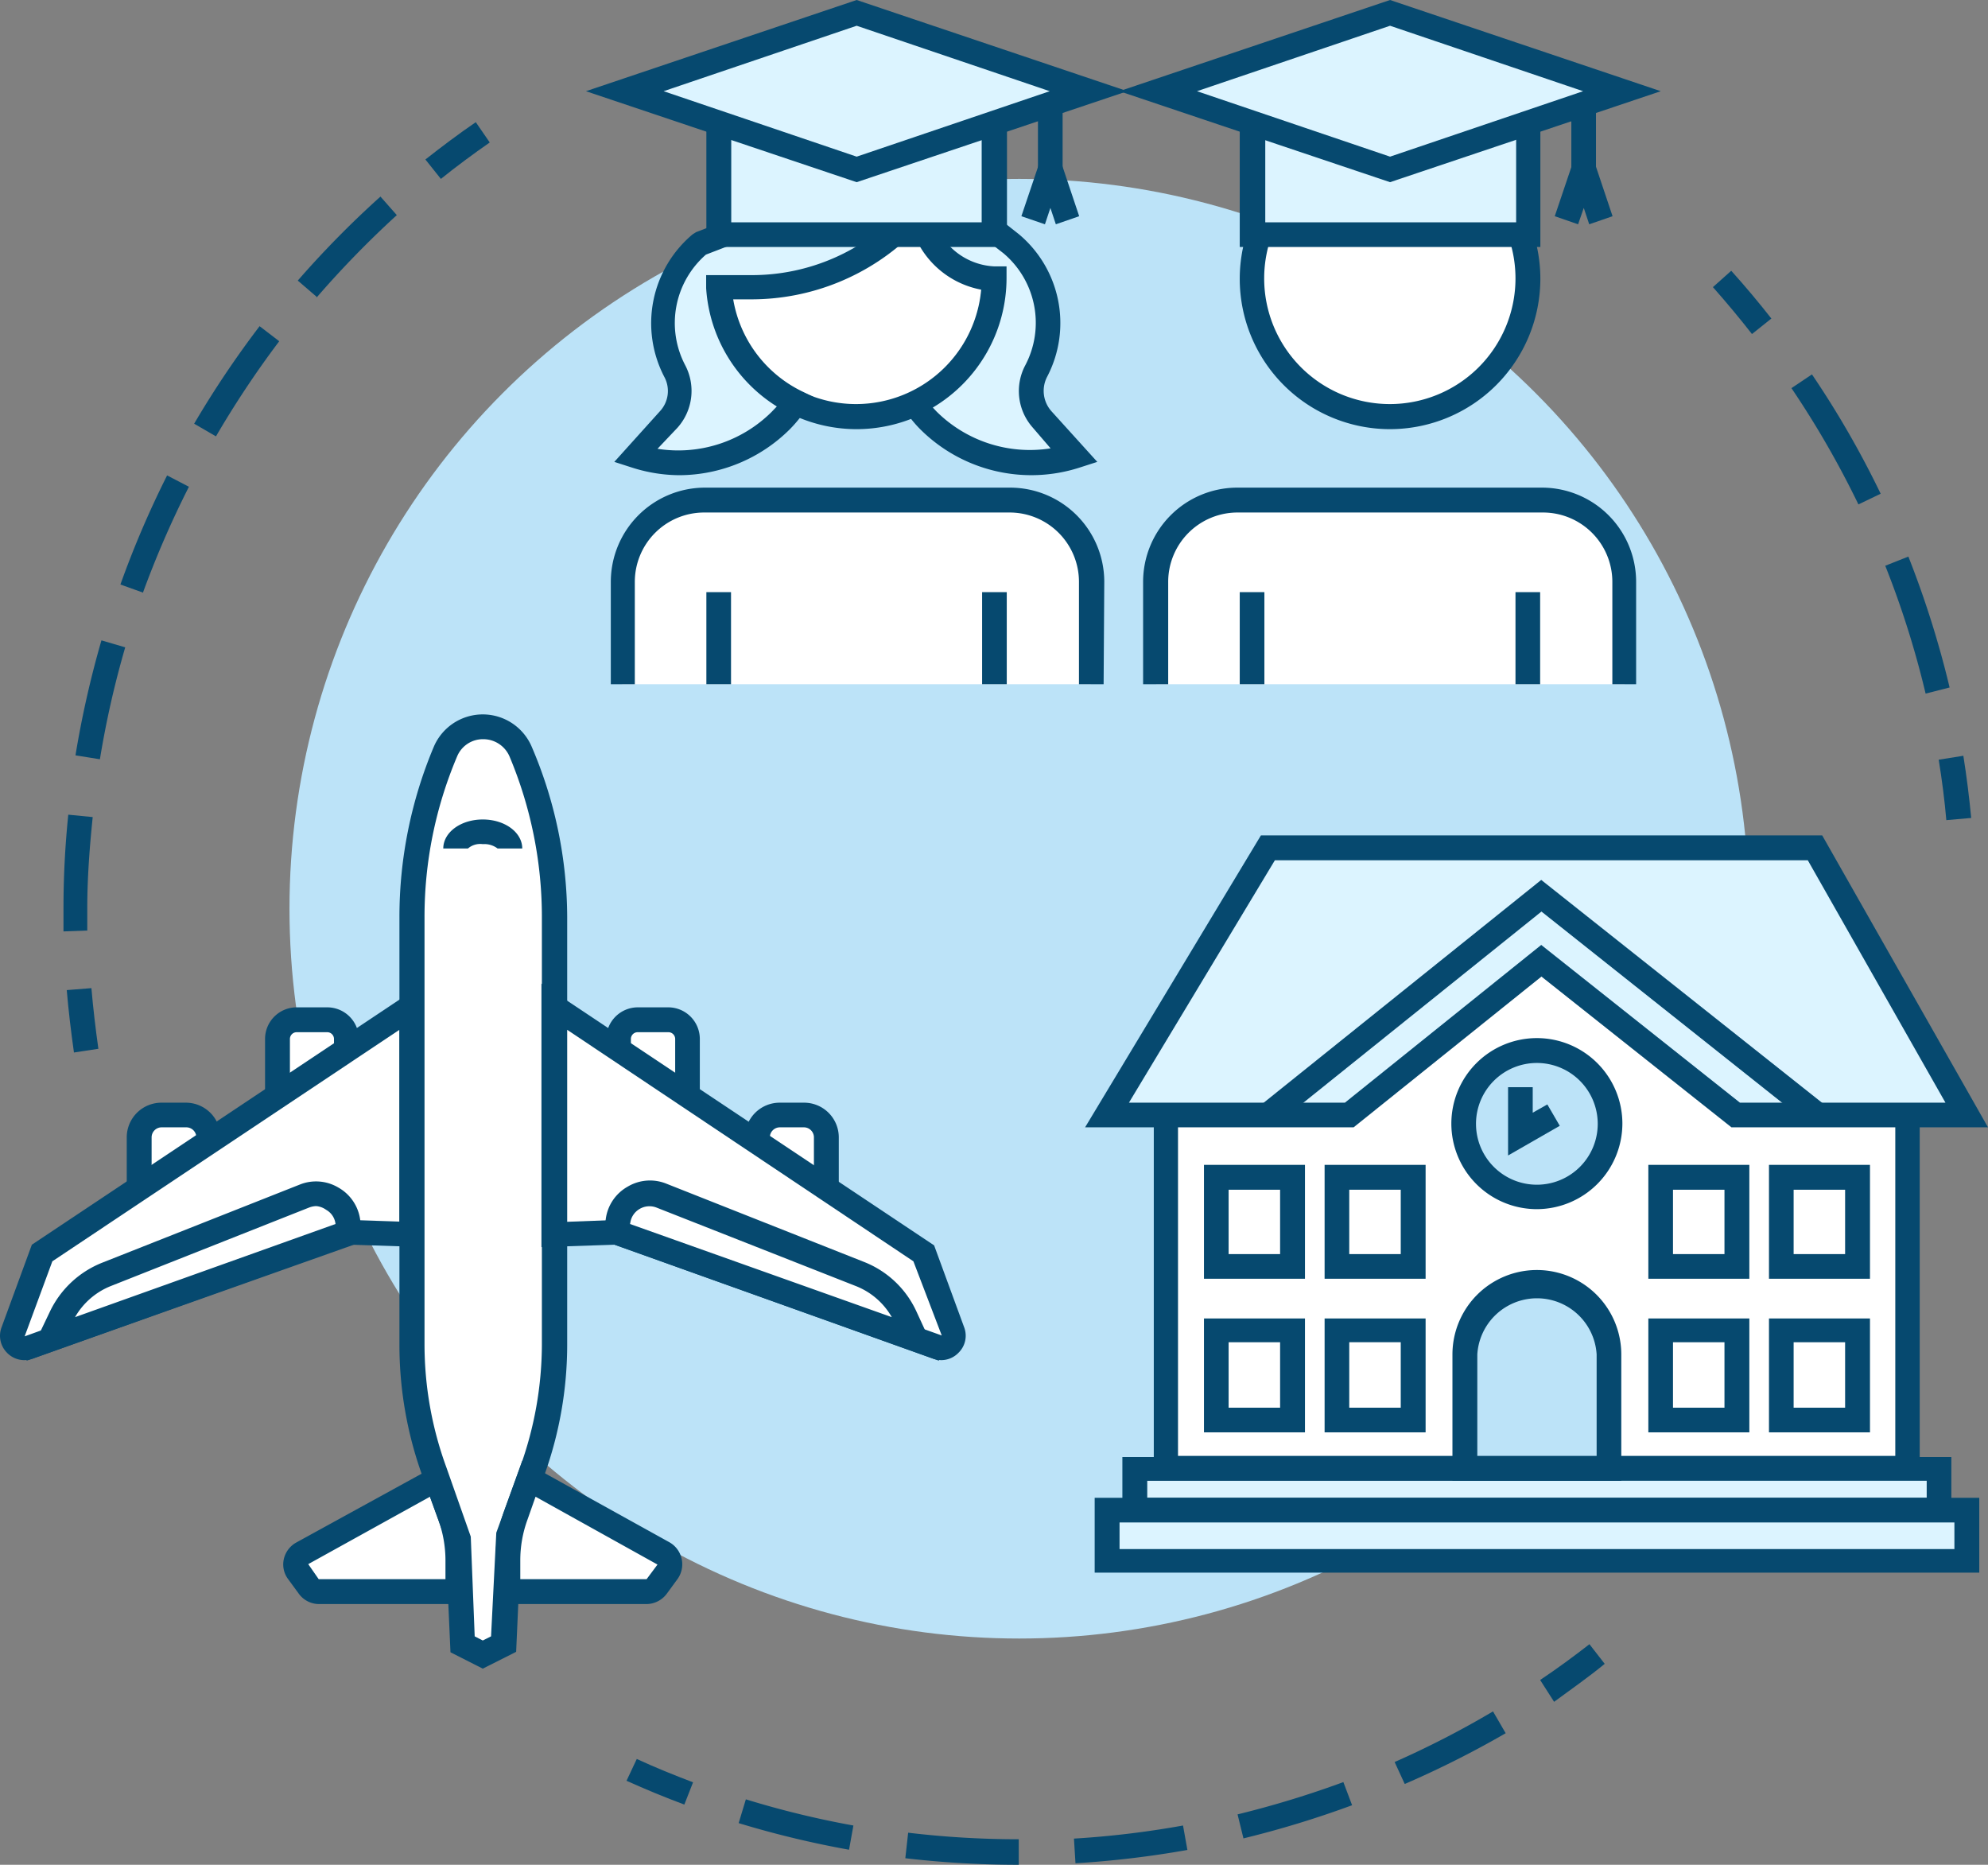
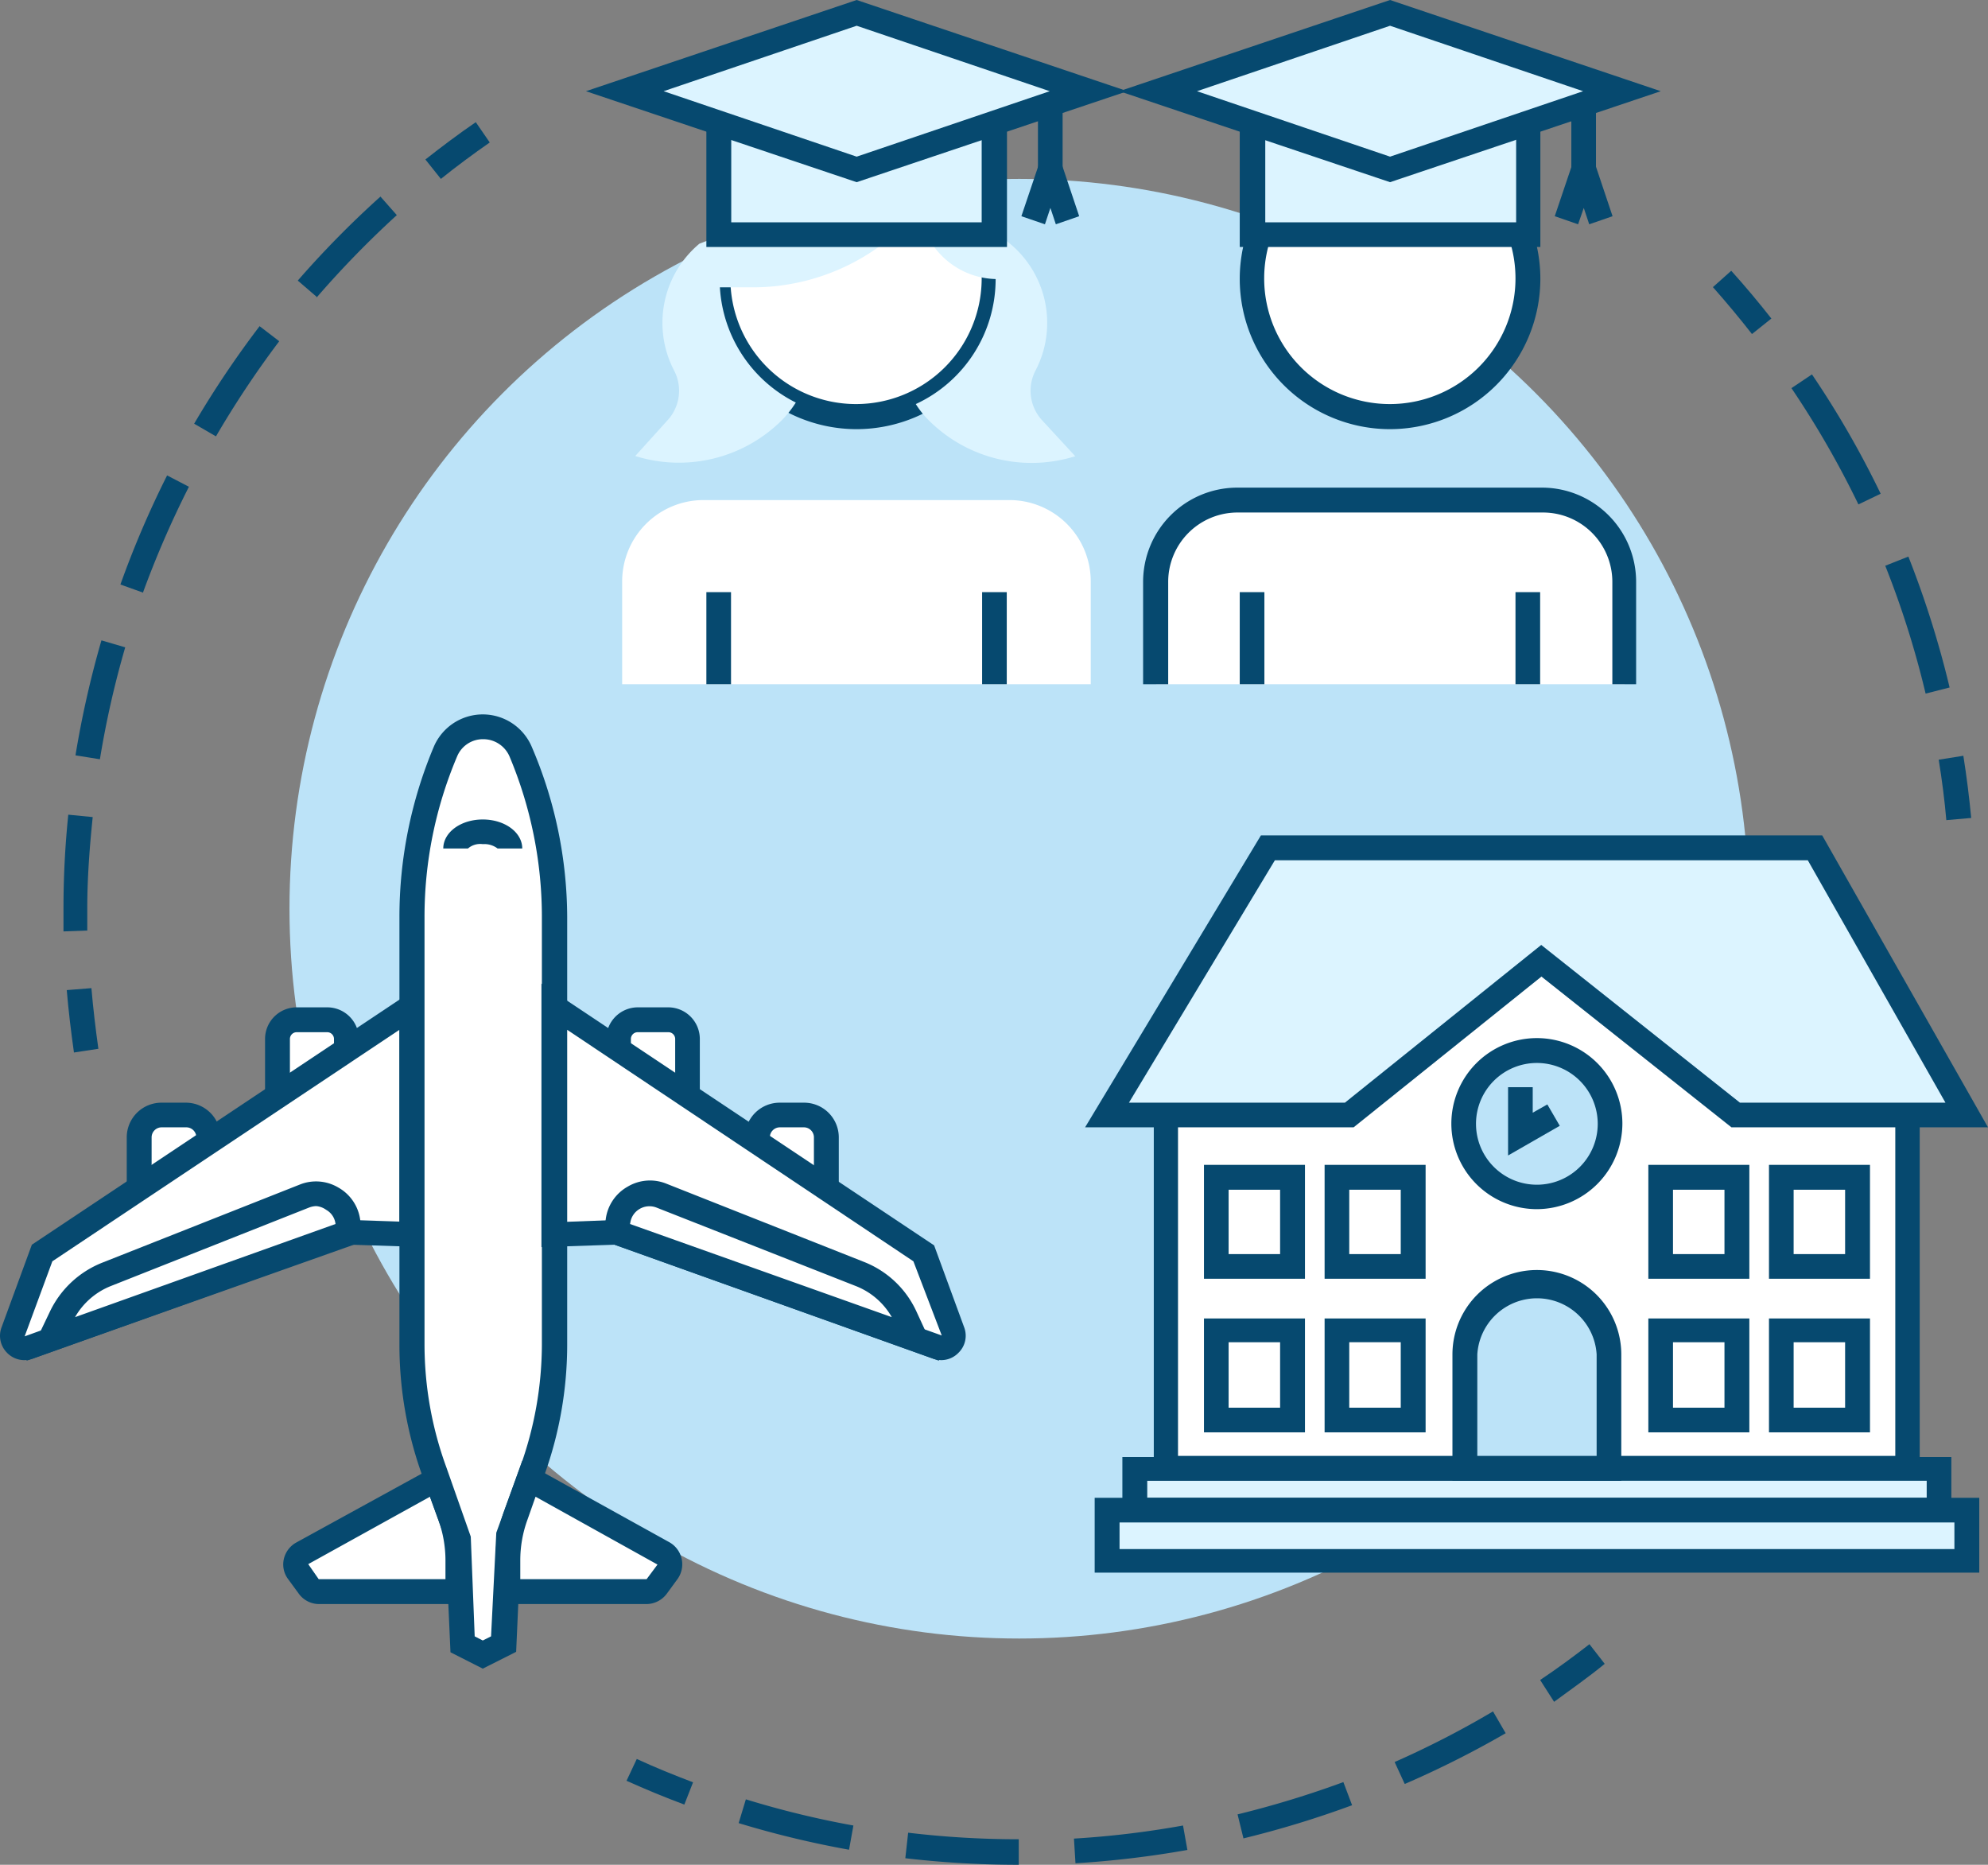
<svg xmlns="http://www.w3.org/2000/svg" viewBox="0 0 91.13 85.47">
  <rect x="0" y="0" width="91.13" height="85.47" fill="#808080" stroke="none" />
  <defs>
    <style>.cls-1{fill:#bce3f8;}.cls-2{fill:#06496f;}.cls-3{fill:#fff;}.cls-4{fill:#dcf4ff;}</style>
  </defs>
  <title>university_island</title>
  <g id="Layer_2" data-name="Layer 2">
    <g id="Layer_1-2" data-name="Layer 1">
      <circle class="cls-1" cx="46.72" cy="41.65" r="33.45" />
      <path class="cls-2" d="M80.31,15.31c-.57-.73-1.17-1.45-1.79-2.15l.84-.75c.64.71,1.26,1.45,1.84,2.19Z" />
      <path class="cls-2" d="M88.27,31.79a42.35,42.35,0,0,0-1.85-5.86l1.06-.42a44.64,44.64,0,0,1,1.89,6Zm-3.08-8.67a42.78,42.78,0,0,0-3.07-5.33l.94-.63a43.06,43.06,0,0,1,3.15,5.47Z" />
      <path class="cls-2" d="M89.22,37.59c-.08-.92-.2-1.85-.35-2.77L90,34.64c.15.94.27,1.9.36,2.85Z" />
      <path class="cls-2" d="M3.39,48.24c-.14-1-.25-1.91-.33-2.86l1.13-.09c.08.92.19,1.86.32,2.78Z" />
      <path class="cls-2" d="M2.91,42.69c0-.35,0-.69,0-1a42,42,0,0,1,.22-4.35l1.12.11C4.11,38.8,4,40.23,4,41.65c0,.34,0,.68,0,1ZM4.58,34.8l-1.12-.18a45.58,45.58,0,0,1,1.19-5.27l1.09.32A43.2,43.2,0,0,0,4.58,34.8Zm2-7.63-1.06-.38a44.4,44.4,0,0,1,2.14-5l1,.52A44.67,44.67,0,0,0,6.55,27.17ZM9.9,20l-1-.58a44.79,44.79,0,0,1,3-4.47l.9.69A44.35,44.35,0,0,0,9.9,20Zm4.61-6.4-.86-.74a44.41,44.41,0,0,1,3.79-3.85l.75.85A44.8,44.8,0,0,0,14.51,13.64Z" />
      <path class="cls-2" d="M20.21,8.2l-.71-.89c.75-.59,1.52-1.17,2.31-1.71l.64.93C21.69,7.06,20.93,7.62,20.21,8.2Z" />
      <path class="cls-2" d="M71.24,78,70.6,77c.78-.52,1.54-1.08,2.26-1.64l.7.9C72.82,76.87,72,77.44,71.24,78Z" />
      <path class="cls-2" d="M46.7,85.47a45.07,45.07,0,0,1-5.2-.3L41.63,84a42.85,42.85,0,0,0,5.07.3Zm2.6-.07-.07-1.13a42.52,42.52,0,0,0,5-.6l.2,1.12A44.73,44.73,0,0,1,49.3,85.4Zm-10.38-.62a44.35,44.35,0,0,1-5.06-1.22l.33-1.09a42.15,42.15,0,0,0,4.93,1.2ZM57,84.26l-.27-1.1a45.22,45.22,0,0,0,4.85-1.48l.4,1.06A45.39,45.39,0,0,1,57,84.26Zm7.39-2.5-.46-1a42.65,42.65,0,0,0,4.51-2.32l.58,1A44.93,44.93,0,0,1,64.41,81.76Z" />
      <path class="cls-2" d="M31.37,82.71c-.89-.33-1.78-.7-2.65-1.09l.47-1c.84.39,1.71.74,2.58,1.07Z" />
      <rect class="cls-3" x="12.75" y="46.74" width="3.16" height="6.06" rx="0.88" />
      <path class="cls-2" d="M15,53.37h-1.4a1.45,1.45,0,0,1-1.45-1.45v-4.3a1.45,1.45,0,0,1,1.45-1.45H15a1.45,1.45,0,0,1,1.45,1.45v4.3A1.45,1.45,0,0,1,15,53.37Zm-1.4-6.06a.31.31,0,0,0-.31.31v4.3a.31.31,0,0,0,.31.31H15a.31.31,0,0,0,.31-.31v-4.3a.31.31,0,0,0-.31-.31Z" />
      <rect class="cls-3" x="6.38" y="51.11" width="3.16" height="4.62" rx="1.02" />
      <path class="cls-2" d="M8.52,56.29H7.4a1.59,1.59,0,0,1-1.59-1.58V52.13A1.59,1.59,0,0,1,7.4,50.54H8.52a1.59,1.59,0,0,1,1.59,1.59v2.58A1.59,1.59,0,0,1,8.52,56.29ZM7.4,51.67a.46.46,0,0,0-.45.46v2.58a.45.45,0,0,0,.45.45H8.52A.45.45,0,0,0,9,54.71V52.13a.46.46,0,0,0-.45-.46Z" />
      <path class="cls-3" d="M20,67.78l-6.17,3.41a.59.59,0,0,0-.19.85l.49.67a.59.59,0,0,0,.47.24H21V71.53a6.05,6.05,0,0,0-.36-2.07Z" />
      <path class="cls-2" d="M21.55,73.52H14.62a1.15,1.15,0,0,1-.92-.47l-.49-.67a1.12,1.12,0,0,1-.2-.92,1.16,1.16,0,0,1,.57-.76L20.32,67l.83,2.3a6.5,6.5,0,0,1,.4,2.27ZM19.71,68.6l-5.58,3.09.48.69h5.81v-.85a5.47,5.47,0,0,0-.33-1.88Z" />
      <path class="cls-3" d="M18.88,46.14,1.93,57.44.6,61.06a.53.53,0,0,0,.69.68L16,56.48l2.88.1Z" />
      <path class="cls-2" d="M1.1,62.34A1.1,1.1,0,0,1,.32,62a1.1,1.1,0,0,1-.25-1.16l1.39-3.79,18-12V57.16l-3.35-.11L1.48,62.28A1.26,1.26,0,0,1,1.1,62.34Zm1.3-4.53L1.13,61.25l14.79-5.34,2.39.08V47.2Z" />
      <path class="cls-3" d="M2.32,61.38l.49-1a3.87,3.87,0,0,1,2.07-1.93L14,54.82a1.47,1.47,0,0,1,2,1.16l.06.5Z" />
      <path class="cls-2" d="M1.21,62.37,2.3,60.09a4.49,4.49,0,0,1,2.37-2.21l9.08-3.59a2,2,0,0,1,1.76.14,2,2,0,0,1,1,1.47l.13,1Zm13.28-7.09a1,1,0,0,0-.33.07L5.09,58.94a3.3,3.3,0,0,0-1.65,1.43L15.38,56.1v0a.85.85,0,0,0-.43-.65A.9.9,0,0,0,14.49,55.28Z" />
      <path class="cls-3" d="M23.86,34.46a1.87,1.87,0,0,0-3.45,0,19.56,19.56,0,0,0-1.53,7.59V61.62a17.22,17.22,0,0,0,1,5.82l1.09,3,.23,4.92.92.47.93-.47.22-4.92,1.09-3a17.23,17.23,0,0,0,1-5.82V42.05A19.56,19.56,0,0,0,23.86,34.46Z" />
      <path class="cls-2" d="M22.13,76.48l-1.48-.75-.23-5.16-1.06-2.93a17.66,17.66,0,0,1-1.05-6V42.05a20.1,20.1,0,0,1,1.57-7.81,2.44,2.44,0,0,1,4.5,0h0A19.92,19.92,0,0,1,26,42.05V61.62a17.66,17.66,0,0,1-1.05,6l-1.06,2.93-.23,5.16ZM21.76,75l.37.19.38-.19.24-4.75,1.09-3a16.64,16.64,0,0,0,1-5.63V42.05a19,19,0,0,0-1.48-7.37,1.31,1.31,0,0,0-1.21-.8,1.28,1.28,0,0,0-1.2.8,18.81,18.81,0,0,0-1.49,7.37V61.62a16.41,16.41,0,0,0,1,5.63l1.12,3.18Z" />
      <rect class="cls-3" x="28.36" y="46.74" width="3.16" height="6.06" rx="0.88" transform="translate(59.87 99.54) rotate(-180)" />
      <path class="cls-2" d="M30.63,53.37H29.24a1.45,1.45,0,0,1-1.45-1.45v-4.3a1.45,1.45,0,0,1,1.45-1.45h1.39a1.45,1.45,0,0,1,1.45,1.45v4.3A1.45,1.45,0,0,1,30.63,53.37Zm-1.39-6.06a.31.31,0,0,0-.32.31v4.3a.31.31,0,0,0,.32.31h1.39a.31.31,0,0,0,.32-.31v-4.3a.31.31,0,0,0-.32-.31Z" />
      <rect class="cls-3" x="34.72" y="51.11" width="3.16" height="4.62" rx="1.02" transform="translate(72.6 106.83) rotate(-180)" />
      <path class="cls-2" d="M36.86,56.29H35.74a1.59,1.59,0,0,1-1.59-1.58V52.13a1.59,1.59,0,0,1,1.59-1.59h1.12a1.59,1.59,0,0,1,1.59,1.59v2.58A1.59,1.59,0,0,1,36.86,56.29Zm-1.12-4.62a.46.46,0,0,0-.45.46v2.58a.45.45,0,0,0,.45.45h1.12a.45.45,0,0,0,.45-.45V52.13a.46.46,0,0,0-.45-.46Z" />
      <path class="cls-3" d="M24.25,67.78l6.16,3.41a.58.58,0,0,1,.19.85l-.49.67a.58.58,0,0,1-.47.24H23.28V71.53a6.05,6.05,0,0,1,.36-2.07Z" />
      <path class="cls-2" d="M29.64,73.52H22.71v-2a6.74,6.74,0,0,1,.4-2.27l.83-2.3,6.75,3.74a1.16,1.16,0,0,1,.37,1.68l-.49.67A1.17,1.17,0,0,1,29.64,73.52Zm-5.79-1.14h5.79l.5-.67L24.55,68.6l-.37,1.05a5.43,5.43,0,0,0-.33,1.88Z" />
      <path class="cls-3" d="M25.39,46.14l16.94,11.3,1.33,3.62a.53.53,0,0,1-.68.68L28.26,56.48l-2.87.1Z" />
      <path class="cls-2" d="M43.16,62.34a1.19,1.19,0,0,1-.37-.06L28.17,57.05l-3.35.11V45.08l18,12,1.39,3.79A1.09,1.09,0,0,1,43.94,62,1.1,1.1,0,0,1,43.16,62.34ZM28.35,55.91l14.82,5.3-1.3-3.4L26,47.2V56Z" />
      <path class="cls-3" d="M42,61.38l-.5-1a3.87,3.87,0,0,0-2.07-1.93l-9.07-3.59a1.46,1.46,0,0,0-2,1.16l-.07.5Z" />
      <path class="cls-2" d="M43.05,62.37,27.64,56.86l.13-1a2,2,0,0,1,1-1.47,2,2,0,0,1,1.77-.14l9.07,3.59A4.42,4.42,0,0,1,42,60.09ZM28.88,56.1l12,4.27a3.28,3.28,0,0,0-1.66-1.43L30.1,55.35a.89.89,0,0,0-.78.06.88.88,0,0,0-.43.65Z" />
      <path class="cls-2" d="M21.45,38.89l-1.13,0c0-.74.8-1.33,1.81-1.33s1.81.59,1.81,1.33H22.81a1,1,0,0,0-.68-.2A.86.86,0,0,0,21.45,38.89Z" />
      <polygon class="cls-3" points="87.45 51.11 70.55 40.59 53.46 51.11 53.46 67.3 87.45 67.3 87.45 51.11" />
      <path class="cls-2" d="M88,67.87H52.89V50.79L70.55,39.92,88,50.79ZM54,66.73H86.88V51.42L70.55,41.25,54,51.42Z" />
      <rect class="cls-4" x="52.02" y="67.3" width="36.86" height="1.91" />
      <path class="cls-2" d="M89.45,69.78h-38v-3h38ZM52.59,68.65H88.32v-.78H52.59Z" />
      <rect class="cls-4" x="50.75" y="69.22" width="39.41" height="2.3" />
      <path class="cls-2" d="M90.73,72.08H50.18V68.65H90.73ZM51.32,71H89.59V69.78H51.32Z" />
      <path class="cls-1" d="M70.45,58.78h0a3.3,3.3,0,0,1,3.3,3.3V67.3a0,0,0,0,1,0,0H67.15a0,0,0,0,1,0,0V62.08A3.3,3.3,0,0,1,70.45,58.78Z" />
      <path class="cls-2" d="M74.32,67.87H66.58V62.08a3.87,3.87,0,1,1,7.74,0Zm-6.6-1.14h5.47V62.08a2.74,2.74,0,0,0-5.47,0Z" />
      <path class="cls-2" d="M59.82,58.61H55.19V53.39h4.63Zm-3.5-1.13h2.36V54.53H56.32Z" />
      <path class="cls-2" d="M65.35,58.61H60.72V53.39h4.63Zm-3.5-1.13h2.36V54.53H61.85Z" />
      <path class="cls-2" d="M59.82,65.65H55.19V60.43h4.63Zm-3.5-1.13h2.36v-3H56.32Z" />
      <path class="cls-2" d="M65.35,65.65H60.72V60.43h4.63Zm-3.5-1.13h2.36v-3H61.85Z" />
      <path class="cls-2" d="M80.19,58.61H75.56V53.39h4.63Zm-3.5-1.13h2.36V54.53H76.69Z" />
      <path class="cls-2" d="M85.72,58.61H81.09V53.39h4.63Zm-3.5-1.13h2.36V54.53H82.22Z" />
      <path class="cls-2" d="M80.19,65.65H75.56V60.43h4.63Zm-3.5-1.13h2.36v-3H76.69Z" />
      <path class="cls-2" d="M85.72,65.65H81.09V60.43h4.63Zm-3.5-1.13h2.36v-3H82.22Z" />
      <circle class="cls-1" cx="70.45" cy="51.5" r="3.35" />
      <path class="cls-2" d="M70.45,55.42a3.92,3.92,0,1,1,3.92-3.92A3.93,3.93,0,0,1,70.45,55.42Zm0-6.7a2.79,2.79,0,1,0,2.79,2.78A2.79,2.79,0,0,0,70.45,48.72Z" />
      <polygon class="cls-2" points="69.13 52.96 69.13 49.83 70.26 49.83 70.26 51 70.93 50.62 71.5 51.6 69.13 52.96" />
      <polygon class="cls-4" points="58.12 38.86 50.75 51.11 61.85 51.11 70.66 44.03 79.57 51.11 90.16 51.11 83.2 38.86 58.12 38.86" />
      <path class="cls-2" d="M91.13,51.67H79.37l-8.71-6.91-8.61,6.91H49.74L57.8,38.29H83.53ZM79.76,50.54h9.42L82.87,39.43H58.44L51.75,50.54h9.9l9-7.23Z" />
-       <polygon class="cls-2" points="82.96 51.55 70.66 41.78 58.49 51.55 57.78 50.66 70.65 40.33 83.67 50.66 82.96 51.55" />
      <path class="cls-3" d="M74.47,31.36v-4.7a3.73,3.73,0,0,0-3.74-3.74h-14A3.73,3.73,0,0,0,53,26.66v4.7" />
      <path class="cls-2" d="M75,31.36H73.91v-4.7a3.18,3.18,0,0,0-3.18-3.17h-14a3.18,3.18,0,0,0-3.18,3.17v4.7H52.4v-4.7a4.32,4.32,0,0,1,4.31-4.31h14A4.32,4.32,0,0,1,75,26.66Z" />
      <rect class="cls-2" x="56.83" y="27.14" width="1.13" height="4.22" />
      <rect class="cls-2" x="69.47" y="27.14" width="1.13" height="4.22" />
      <circle class="cls-3" cx="63.72" cy="12.78" r="6.32" />
      <path class="cls-2" d="M63.72,19.67a6.89,6.89,0,1,1,6.89-6.89A6.9,6.9,0,0,1,63.72,19.67ZM63.72,7a5.76,5.76,0,1,0,5.75,5.75A5.76,5.76,0,0,0,63.72,7Z" />
      <rect class="cls-4" x="57.4" y="4.75" width="12.64" height="6.01" />
      <path class="cls-2" d="M70.61,11.32H56.83V4.18H70.61ZM58,10.19h11.5V5.32H58Z" />
      <path class="cls-4" d="M74.35,4.18,63.72,7.75,53.09,4.18,63.72.6Z" />
      <path class="cls-2" d="M63.72,8.35,51.31,4.18,63.72,0,76.13,4.18ZM54.87,4.18l8.85,3,8.85-3-8.85-3Z" />
      <polygon class="cls-2" points="72.85 10.28 72.6 9.53 72.34 10.28 71.27 9.91 72.6 5.97 73.92 9.91 72.85 10.28" />
      <rect class="cls-2" x="72.03" y="4.75" width="1.13" height="3" />
      <path class="cls-3" d="M50,31.36v-4.7a3.73,3.73,0,0,0-3.74-3.74h-14a3.73,3.73,0,0,0-3.74,3.74v4.7" />
-       <path class="cls-2" d="M50.59,31.36H49.46v-4.7a3.18,3.18,0,0,0-3.18-3.17h-14a3.18,3.18,0,0,0-3.18,3.17v4.7H28v-4.7a4.32,4.32,0,0,1,4.31-4.31h14a4.32,4.32,0,0,1,4.31,4.31Z" />
      <rect class="cls-2" x="32.38" y="27.14" width="1.13" height="4.22" />
      <rect class="cls-2" x="45.02" y="27.14" width="1.13" height="4.22" />
      <circle class="cls-3" cx="39.27" cy="12.78" r="6.32" />
      <path class="cls-2" d="M39.27,19.67a6.89,6.89,0,1,1,6.89-6.89A6.9,6.9,0,0,1,39.27,19.67ZM39.27,7A5.76,5.76,0,1,0,45,12.78,5.76,5.76,0,0,0,39.27,7Z" />
      <polygon class="cls-2" points="48.4 10.28 48.15 9.53 47.9 10.28 46.82 9.91 48.15 5.97 49.47 9.91 48.4 10.28" />
      <rect class="cls-2" x="47.58" y="4.75" width="1.13" height="3" />
      <path class="cls-4" d="M47.74,19.23A2,2,0,0,1,47.46,17a4.72,4.72,0,0,0-1.16-5.83L41.63,7.49l-9.57,3.68A4.73,4.73,0,0,0,30.91,17a2,2,0,0,1-.28,2.23L29.12,20.9a6.69,6.69,0,0,0,6.69-1.61,4.85,4.85,0,0,0,.67-.84A6.31,6.31,0,0,1,33,13.17h1.49A9.94,9.94,0,0,0,41.78,10l.15-.16.71,1.2a3.61,3.61,0,0,0,3,1.75h0a6.31,6.31,0,0,1-3.66,5.73,4.22,4.22,0,0,0,.63.78,6.67,6.67,0,0,0,6.68,1.61Z" />
-       <path class="cls-2" d="M31.14,21.78A7.2,7.2,0,0,1,29,21.44l-.84-.27,2.09-2.32a1.36,1.36,0,0,0,.2-1.58,5.32,5.32,0,0,1,1.3-6.53l.16-.1,9.87-3.79,4.92,3.88A5.31,5.31,0,0,1,48,17.27a1.4,1.4,0,0,0,.2,1.58l2.1,2.32-.84.27a7.21,7.21,0,0,1-7.26-1.75,5.22,5.22,0,0,1-.7-.86l-.38-.55.61-.28A5.79,5.79,0,0,0,45,13.28a4.13,4.13,0,0,1-2.84-2l-.34-.56a10.57,10.57,0,0,1-7.35,3h-.86a5.76,5.76,0,0,0,3.12,4.2l.58.28-.35.54a6,6,0,0,1-.75.93A7.21,7.21,0,0,1,31.14,21.78Zm-1-1.21a6.07,6.07,0,0,0,5.23-1.69l.24-.25a6.91,6.91,0,0,1-3.24-5.42l0-.6h2.09a9.39,9.39,0,0,0,6.89-3L42,8.88l1.11,1.85a3.05,3.05,0,0,0,2.48,1.48l.55,0v.54a6.91,6.91,0,0,1-3.38,5.93l.17.18a6.07,6.07,0,0,0,5.23,1.69l-.86-1A2.52,2.52,0,0,1,47,16.74a4.17,4.17,0,0,0-1-5.13L41.53,8.14l-9.17,3.53a4.16,4.16,0,0,0-.95,5.07,2.53,2.53,0,0,1-.36,2.87Z" />
      <rect class="cls-4" x="32.95" y="4.75" width="12.64" height="6.01" />
      <path class="cls-2" d="M46.16,11.32H32.38V4.18H46.16ZM33.52,10.19H45V5.32H33.52Z" />
      <path class="cls-4" d="M49.9,4.18,39.27,7.75,28.64,4.18,39.27.6Z" />
      <path class="cls-2" d="M39.27,8.35,26.86,4.18,39.27,0,51.68,4.18ZM30.42,4.18l8.85,3,8.85-3-8.85-3Z" />
    </g>
  </g>
</svg>